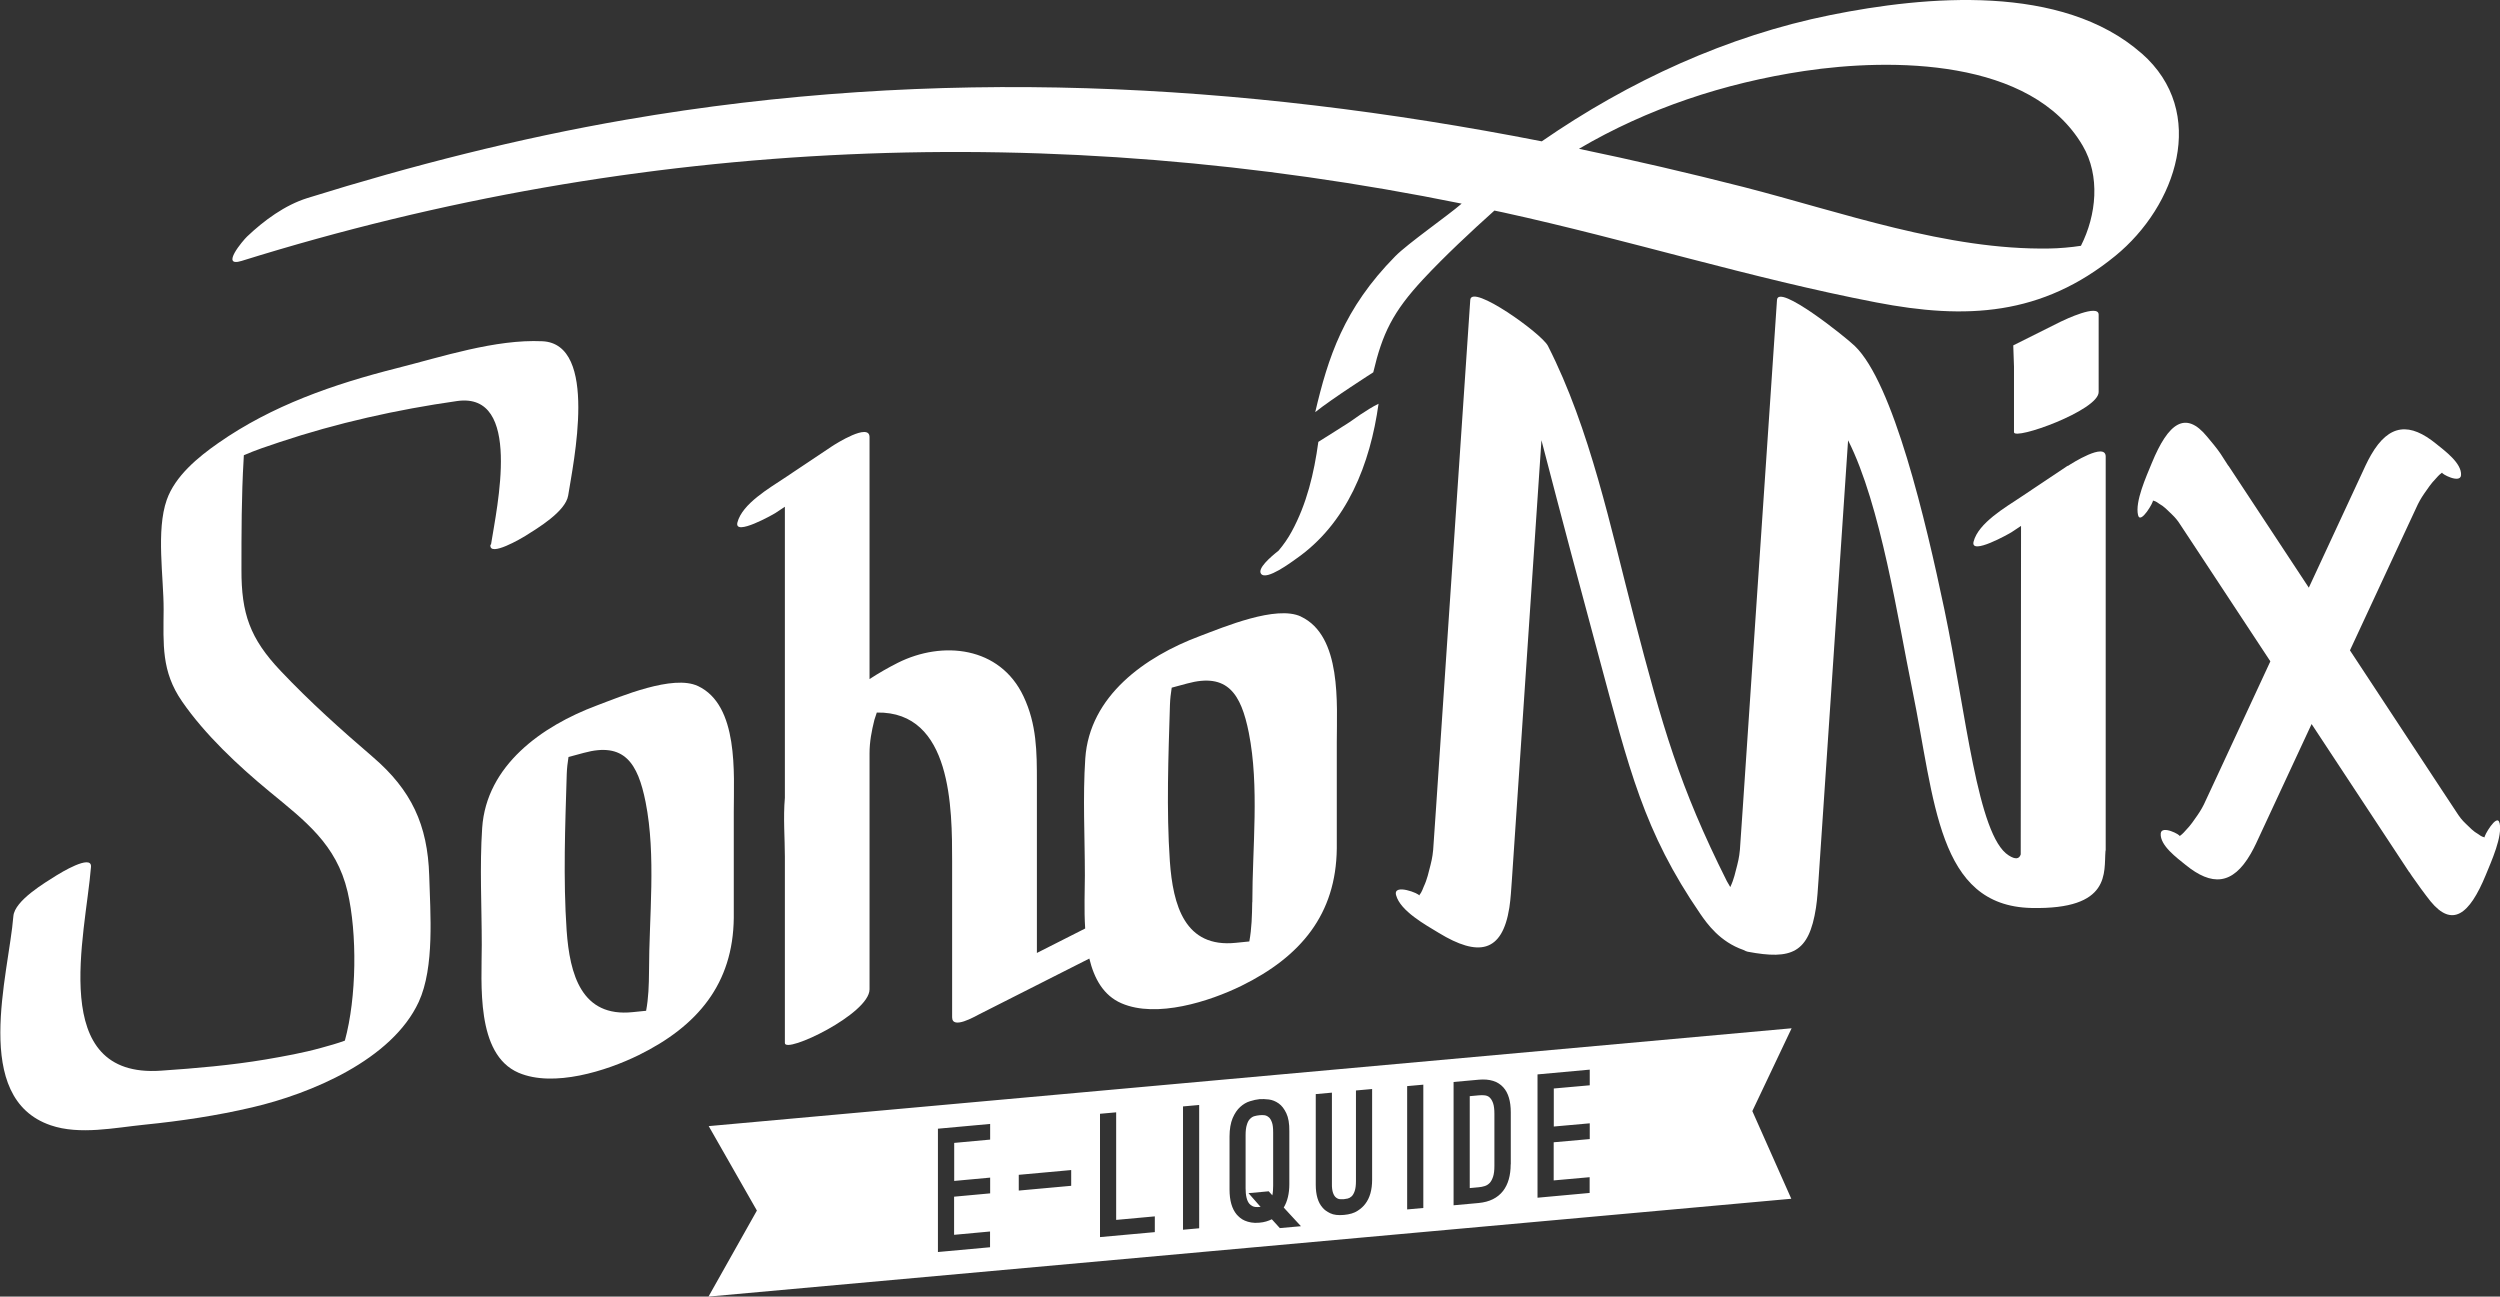
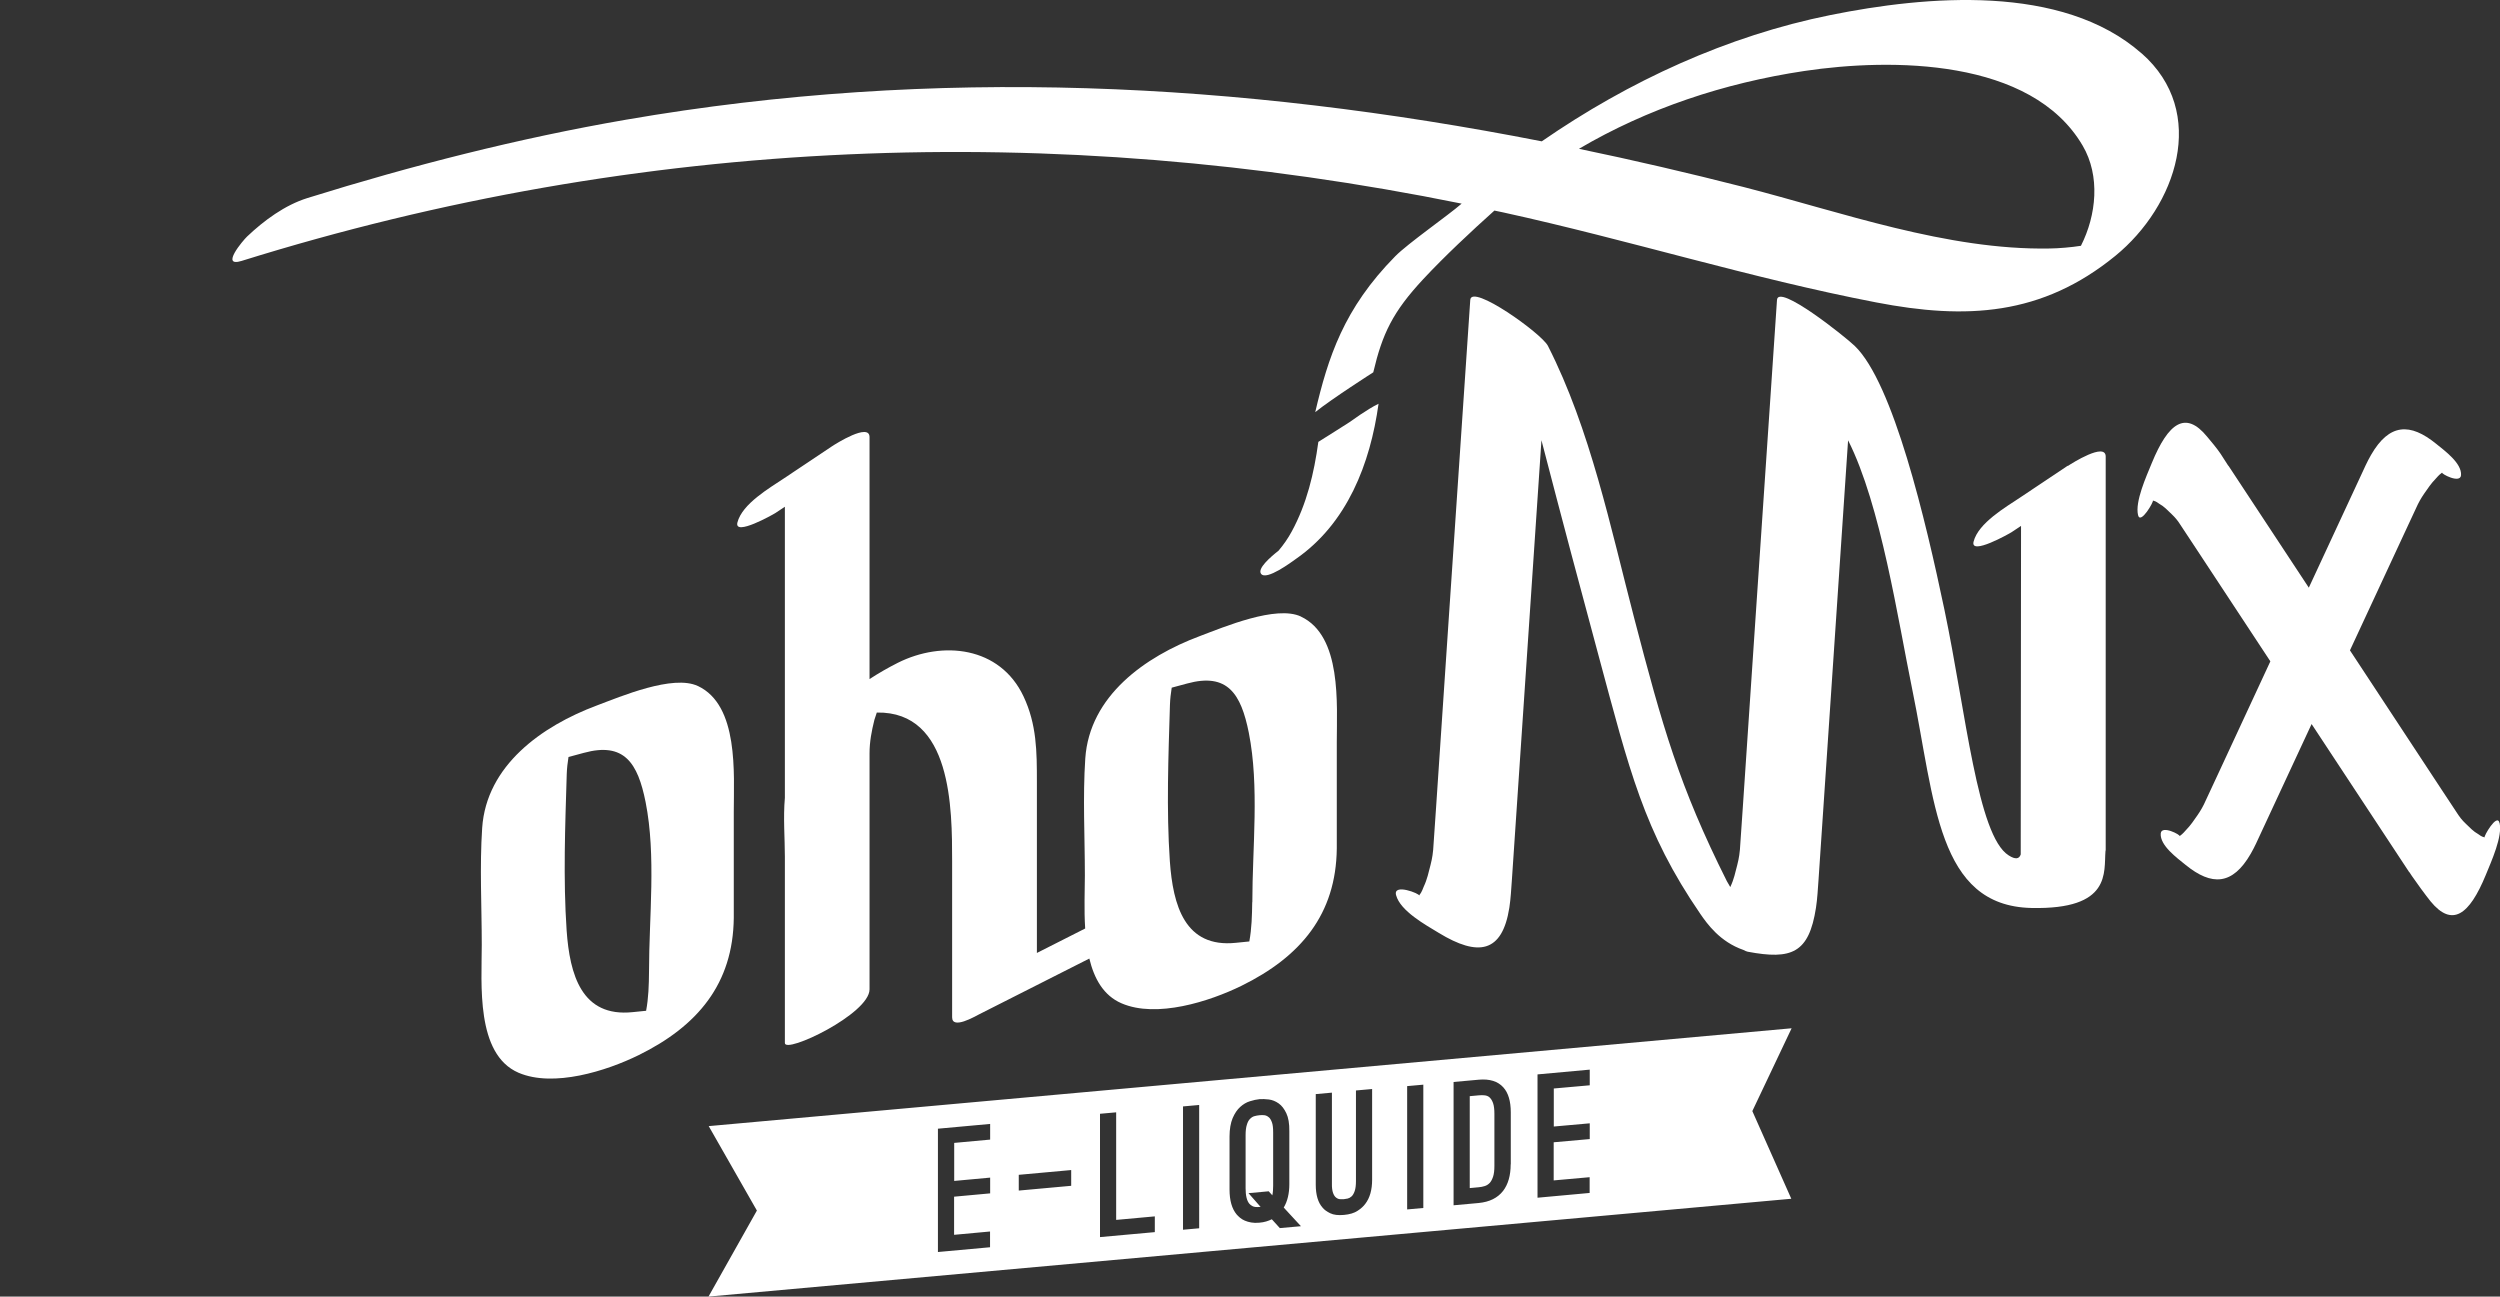
<svg xmlns="http://www.w3.org/2000/svg" id="Calque_2" data-name="Calque 2" viewBox="0 0 241.25 125.12">
  <rect x="0" y="0" width="241.25" height="125.12" fill="#333333" stroke="none" />
  <defs>
    <style>
      .cls-1 {
        fill: #FFFFFF;
      }
    </style>
  </defs>
  <g id="Calque_1-2" data-name="Calque 1">
    <g>
-       <path class="cls-1" d="m47.33,52.55c-.2,1.3,3.12-.68,3.36-.83,1.17-.74,3.89-2.35,4.14-3.91.48-3.07,2.96-14.64-2.5-14.88-4.53-.21-9.72,1.51-14.04,2.6-6.09,1.54-12.04,3.6-17.22,7.22-1.95,1.36-4.17,3.18-4.98,5.49-1.04,2.96-.29,7.47-.3,10.57-.02,3.39-.23,5.98,1.78,8.88,2.19,3.18,5.41,6.2,8.38,8.65,3.49,2.88,6.51,5.12,7.59,9.71.94,4.03.88,10.2-.26,14.37-.75.28-1.53.49-2.29.7-1.76.49-3.56.81-5.36,1.12-3.33.56-6.72.85-10.09,1.08-11,.77-7.28-13.1-6.76-19.66.11-1.31-3.06.65-3.35.83-1.07.68-4.02,2.41-4.14,3.92-.45,5.64-4.1,17.55,3.6,20.18,2.8.96,6.19.23,9.08-.06,3.48-.35,6.96-.87,10.37-1.67,5.62-1.31,13.48-4.57,16.07-10.18,1.54-3.35,1.11-8.56,1.01-12.17-.15-4.93-1.73-8.27-5.43-11.45-3.13-2.69-6.06-5.31-8.9-8.31-2.98-3.14-3.8-5.55-3.79-9.77,0-3.55,0-7.11.21-10.65,0-.12.01-.26.02-.4,1.12-.49,2.3-.88,3.44-1.26,5.54-1.85,11.36-3.15,17.14-3.97,6.33-.89,3.83,10.28,3.27,13.86Z" />
      <path class="cls-1" d="m125.55,59.5c-2.39-1.13-7.44,1.01-9.76,1.88-5.32,1.99-10.65,5.79-11.06,11.81-.25,3.74-.04,7.55-.04,11.29,0,1.42-.09,3.27.03,5.12-1.55.79-3.11,1.57-4.66,2.36v-16.52c0-2.9-.01-5.53-1.29-8.24-2.28-4.83-7.82-5.4-12.13-3.24-.93.47-1.84.99-2.73,1.57v-23.35c0-1.42-3.27.65-3.66.91-1.53,1.02-3.06,2.04-4.58,3.06-1.4.94-4.05,2.46-4.51,4.27-.34,1.37,3.46-.78,3.66-.91.31-.2.62-.41.92-.61v28.09c-.17,1.89,0,3.94,0,5.68v17.98c0,1.08,8.17-2.8,8.17-5.18v-22.77c0-1.12.2-2.16.47-3.24.07-.24.15-.47.23-.7,7.26-.13,7.27,9.28,7.27,14.38v15.03c0,1.21,2.21-.09,2.63-.3,3.54-1.79,7.08-3.58,10.61-5.37.46,1.92,1.36,3.57,3.11,4.32,3.38,1.46,8.49-.18,11.57-1.69,5.72-2.81,9.13-6.9,9.2-13.25v-10.24c0-3.7.5-10.27-3.46-12.14Zm-4.71,27.56c-.02,1.29-.05,2.54-.28,3.79-.43.04-.86.09-1.29.13-4.94.52-6.08-3.62-6.38-7.88-.34-4.97-.14-10.11.01-15.09.02-.56.08-1.1.17-1.65.49-.13.98-.27,1.48-.4,3.91-1.07,5.21.99,5.96,4.75,1.03,5.19.34,11.09.34,16.36Z" />
      <path class="cls-1" d="m199.54,44.94c-1.53,1.02-3.06,2.04-4.58,3.06-1.4.94-4.05,2.46-4.51,4.27-.34,1.37,3.46-.78,3.66-.91.31-.2.62-.41.92-.61,0,8.38-.03,24.17-.03,31.7-.14.43-.49.53-1.17.09-3-1.9-4.1-13.71-6.19-23.69-1.81-8.63-4.94-21.91-8.67-25.48-.96-.92-7.38-6.03-7.49-4.43-.69,10.22-1.38,20.44-2.07,30.66-.41,6.11-.82,12.22-1.23,18.33-.09,1.36-.18,2.72-.28,4.08,0,.09-.08.81-.26,1.48-.18.69-.31,1.35-.65,2.07,0,.01-.01.03-.02.04l-.33-.57c-4.6-9.18-6.2-14.88-8.94-25.38-2.28-8.74-4.23-18.23-8.33-26.28-.61-1.19-7.38-6.03-7.49-4.43-.69,10.22-1.38,20.44-2.07,30.66-.41,6.11-.82,12.22-1.23,18.33-.09,1.36-.18,2.72-.28,4.08,0,.09-.08.81-.26,1.48-.18.69-.31,1.35-.65,2.07-.09.18-.14.47-.45.86.12-.16-2.53-1.22-2.22-.04.41,1.54,2.85,2.87,4.13,3.65,3.78,2.3,6.11,1.94,6.8-2.43.14-.91.18-1.82.25-2.74.39-5.75.78-11.49,1.16-17.24.56-8.38,1.13-16.76,1.69-25.14,2.09,8.05,3.7,14.07,5.52,20.82,2.96,10.96,4.33,16.9,9.81,24.89.66.96,1.9,2.7,4.16,3.48.15.08.29.15.41.17,4.24.8,5.91.14,6.59-4.23.14-.91.18-1.82.25-2.74.39-5.75.78-11.49,1.16-17.24.56-8.38,1.13-16.76,1.69-25.14,3.16,6.23,4.83,17.41,6.2,24.08,2.19,10.69,2.4,20.85,11.49,21.05,7.76.17,6.98-3.45,7.15-5.5,0,0,0,0,0,0,0-.03.02-.05.02-.08v-37.98c0-1.42-3.27.65-3.66.91Z" />
-       <path class="cls-1" d="m202.52,37.83v-7.47c0-1.06-3.27.49-3.66.68-1.53.76-3.06,1.53-4.58,2.29l.07,2.06c0,7.02,0,1.82,0,6.32,0,.81,8.17-2.1,8.17-3.88Z" />
      <path class="cls-1" d="m67.34,66.2c-2.39-1.13-7.43,1.01-9.75,1.88-5.32,1.99-10.65,5.79-11.06,11.81-.25,3.74-.04,7.55-.04,11.29s-.6,10.55,3.55,12.34c3.38,1.45,8.49-.18,11.57-1.69,5.72-2.81,9.13-6.9,9.2-13.25v-10.24c0-3.69.5-10.27-3.46-12.14Zm-4.71,27.56c-.01,1.29-.05,2.55-.28,3.78-.43.04-.86.09-1.29.13-4.94.52-6.08-3.62-6.38-7.88-.34-4.97-.14-10.11.01-15.09.02-.56.08-1.1.17-1.65.49-.13.99-.27,1.48-.4,3.91-1.07,5.21.99,5.96,4.75,1.03,5.19.33,11.09.33,16.35Z" />
      <path class="cls-1" d="m127.22,42.64c-.41,3.01-1.11,5.98-2.58,8.67-.35.65-.78,1.26-1.26,1.83-.84.66-2.05,1.73-1.69,2.23.51.7,2.99-1.17,3.36-1.43,4.96-3.44,7.18-9.2,7.98-14.98-1.18.58-2.63,1.67-2.82,1.79-.89.56-1.54.99-2.99,1.89Z" />
      <path class="cls-1" d="m241.2,79.41c-.23-.99-1.57,1.36-1.43,1.4-.35-.08-.49-.24-.61-.31-.49-.27-.82-.64-1.2-1-.37-.34-.69-.78-.72-.84-.57-.86-1.14-1.73-1.71-2.59-2.55-3.88-5.11-7.76-7.66-11.64-.37-.56-.73-1.11-1.1-1.67,1.73-3.73,3.46-7.46,5.2-11.19.45-.97.9-1.94,1.36-2.92.03-.07.29-.57.62-1.04.34-.48.63-.94,1.11-1.43.12-.12.25-.32.61-.58-.15.1,1.76,1.12,1.82.25.08-1.15-1.56-2.34-2.41-3.03-2.49-2.02-4.51-1.99-6.28,1.09-.37.64-.66,1.3-.96,1.95-1.68,3.62-3.36,7.23-5.04,10.85-2.58-3.92-5.16-7.84-7.75-11.76,0-.01-.02,0-.03-.02-.24-.37-.48-.75-.72-1.12-.39-.58-.88-1.15-1.32-1.68-2.08-2.53-3.73-1.34-5.33,2.55-.54,1.32-1.63,3.72-1.33,5.02.23.99,1.57-1.36,1.43-1.4.35.08.49.24.61.31.49.27.82.64,1.2,1,.37.34.69.78.72.84.57.86,1.14,1.73,1.71,2.59,2.37,3.59,4.73,7.18,7.1,10.78-1.69,3.63-3.37,7.26-5.06,10.9-.45.97-.9,1.94-1.36,2.92-.03.07-.29.57-.62,1.04-.34.48-.63.94-1.11,1.43-.12.12-.25.32-.61.58.15-.1-1.76-1.12-1.82-.25-.08,1.15,1.56,2.34,2.41,3.03,2.49,2.02,4.51,1.99,6.28-1.09.37-.64.66-1.3.96-1.95,1.63-3.52,3.27-7.04,4.91-10.56,3.14,4.76,6.27,9.52,9.41,14.28,0,.01.02,0,.03.02.08.12.15.23.23.35.39.58,1.38,1.93,1.81,2.46,2.08,2.53,3.73,1.34,5.33-2.55.54-1.32,1.63-3.72,1.33-5.02Z" />
      <path class="cls-1" d="m206.66,5.15c-7.68-6.76-20.83-5.55-30.01-3.7-9.94,2-19.45,6.37-27.87,12.19-29.18-5.72-58.51-7.25-88.36-2.09-10.41,1.8-20.67,4.42-30.75,7.56-2.18.68-4.2,2.17-5.83,3.72-.37.35-2.63,3-.53,2.35,38.63-12.05,78.32-13.53,117.74-5.53-1.32,1.15-5.19,3.84-6.41,5.08-4.98,5.05-6.48,9.77-7.72,15.04,1.65-1.32,5.6-3.84,5.6-3.84.88-3.73,1.87-5.82,4.83-9,2.02-2.17,4.65-4.63,6.86-6.61.29.06.57.12.86.18,12.05,2.64,23.87,6.35,35.97,8.68,8.69,1.68,15.99,1.3,23.09-4.49,5.88-4.8,9.01-13.85,2.54-19.54Zm-5.85,18.57c-.95.15-2.15.25-3.02.26-9.89.18-20.1-3.51-29.56-5.94-5.29-1.35-10.57-2.58-15.86-3.68,6.59-3.88,14.01-6.35,21.75-7.51,8.38-1.25,21.91-1.25,26.86,7.21,1.71,2.92,1.33,6.7-.17,9.66Z" />
    </g>
    <g>
      <path class="cls-1" d="m143.75,105.9c-.14-.12-.3-.18-.48-.2-.18-.02-.37-.02-.57,0l-.87.08v8.87s.86-.08.86-.08c.2-.02.39-.05.57-.11.18-.05.34-.15.48-.29.14-.14.25-.35.34-.61.09-.27.13-.62.13-1.06v-5.01c0-.44-.04-.79-.13-1.04-.09-.25-.2-.43-.34-.55Z" />
      <path class="cls-1" d="m172.88,99.23l-104.49,9.44,4.65,8.15-4.67,8.3,104.49-9.44-3.76-8.46,3.79-7.99Zm-77.32,10.74l-3.48.32v3.67s3.47-.32,3.47-.32v1.52s-3.48.32-3.48.32v3.68s3.47-.32,3.47-.32v1.52s-5.03.46-5.03.46v-11.9s5.04-.46,5.04-.46v1.52Zm7.81,4.46l-5.06.46v-1.52s5.06-.46,5.06-.46v1.52Zm8.07,4.47l-5.29.48v-11.9s1.56-.14,1.56-.14v10.38s3.73-.34,3.73-.34v1.52Zm4.27-.37l-1.55.14v-11.9s1.56-.14,1.56-.14v11.9Zm7.81,0l-.79-.87c-.16.08-.35.15-.54.21-.2.06-.42.1-.66.12-.3.03-.56.02-.79-.02-.23-.04-.44-.1-.62-.18-.18-.08-.33-.17-.46-.28-.13-.11-.23-.21-.32-.31-.46-.55-.69-1.35-.69-2.41v-5.12c0-.72.11-1.31.3-1.77.2-.46.44-.82.73-1.08.29-.26.6-.45.94-.55.34-.11.64-.17.92-.2.26-.02.56-.01.9.03.33.04.65.17.95.38.3.21.54.53.74.95.2.42.3,1,.29,1.72v5.12c0,.9-.18,1.66-.54,2.26l1.66,1.8-2.03.18Zm8.89-4.7c0,.99-.22,1.77-.66,2.34-.17.23-.41.46-.74.67-.33.22-.77.35-1.32.4-.55.05-.99,0-1.32-.16-.33-.16-.58-.34-.74-.54-.44-.49-.66-1.23-.66-2.22v-8.74s1.56-.14,1.56-.14v8.74c-.01.41.03.72.11.94.08.22.18.37.31.46.12.09.25.14.38.14.13,0,.25,0,.36,0,.11-.01.23-.03.36-.06.13-.03.26-.1.38-.21.12-.11.22-.29.3-.52s.12-.55.12-.96v-8.74s1.56-.14,1.56-.14v8.74Zm4.93,2.74l-1.55.14v-11.9s1.56-.14,1.56-.14v11.9Zm8.44-4.22c0,1.09-.25,1.94-.73,2.57-.53.68-1.31,1.07-2.36,1.17l-2.42.22v-11.9s2.44-.22,2.44-.22c1.04-.09,1.83.15,2.36.74.48.53.72,1.33.72,2.42v5.01Zm7.64-7.62l-3.48.31v3.67s3.47-.31,3.47-.31v1.52s-3.48.31-3.48.31v3.68s3.47-.31,3.47-.31v1.52s-5.03.46-5.03.46v-11.9s5.04-.46,5.04-.46v1.52Z" />
      <path class="cls-1" d="m122.44,107.82c-.12-.11-.27-.18-.42-.2-.15-.02-.31-.02-.48,0-.17.01-.33.05-.49.09s-.3.14-.43.27c-.13.13-.23.32-.3.57-.08.24-.12.58-.12,1v5.12c0,.71.12,1.21.37,1.5.07.08.17.16.31.23.14.07.35.1.65.07h.12s-1.17-1.33-1.17-1.33l1.95-.18.35.39c.06-.27.08-.58.08-.93v-5.12c0-.42-.03-.75-.11-.97-.08-.23-.18-.4-.3-.51Z" />
    </g>
  </g>
</svg>